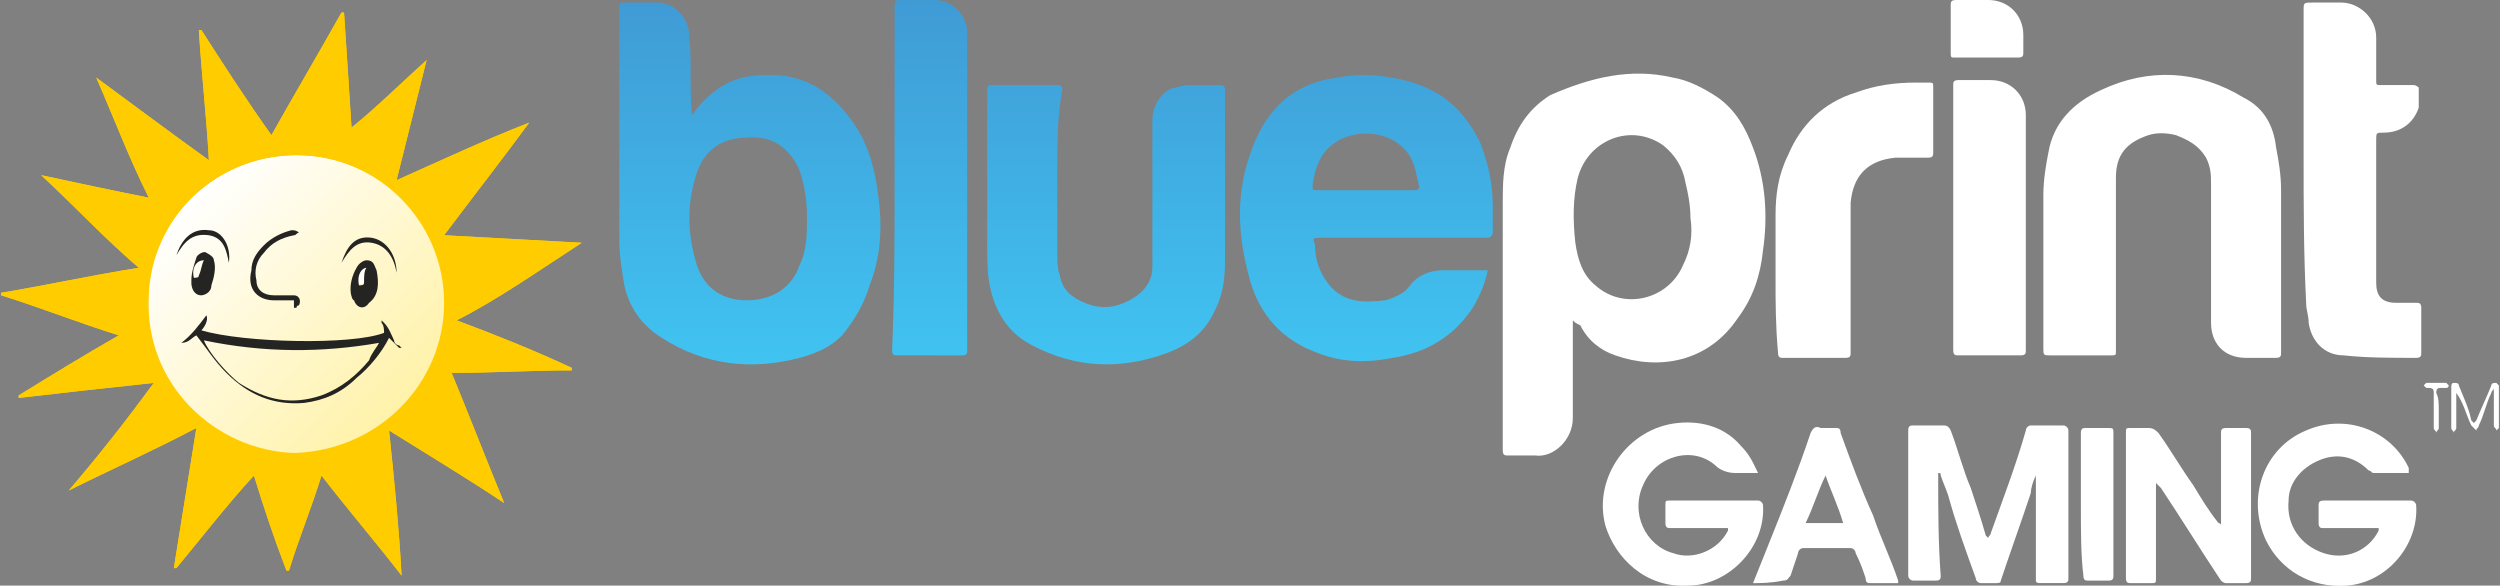
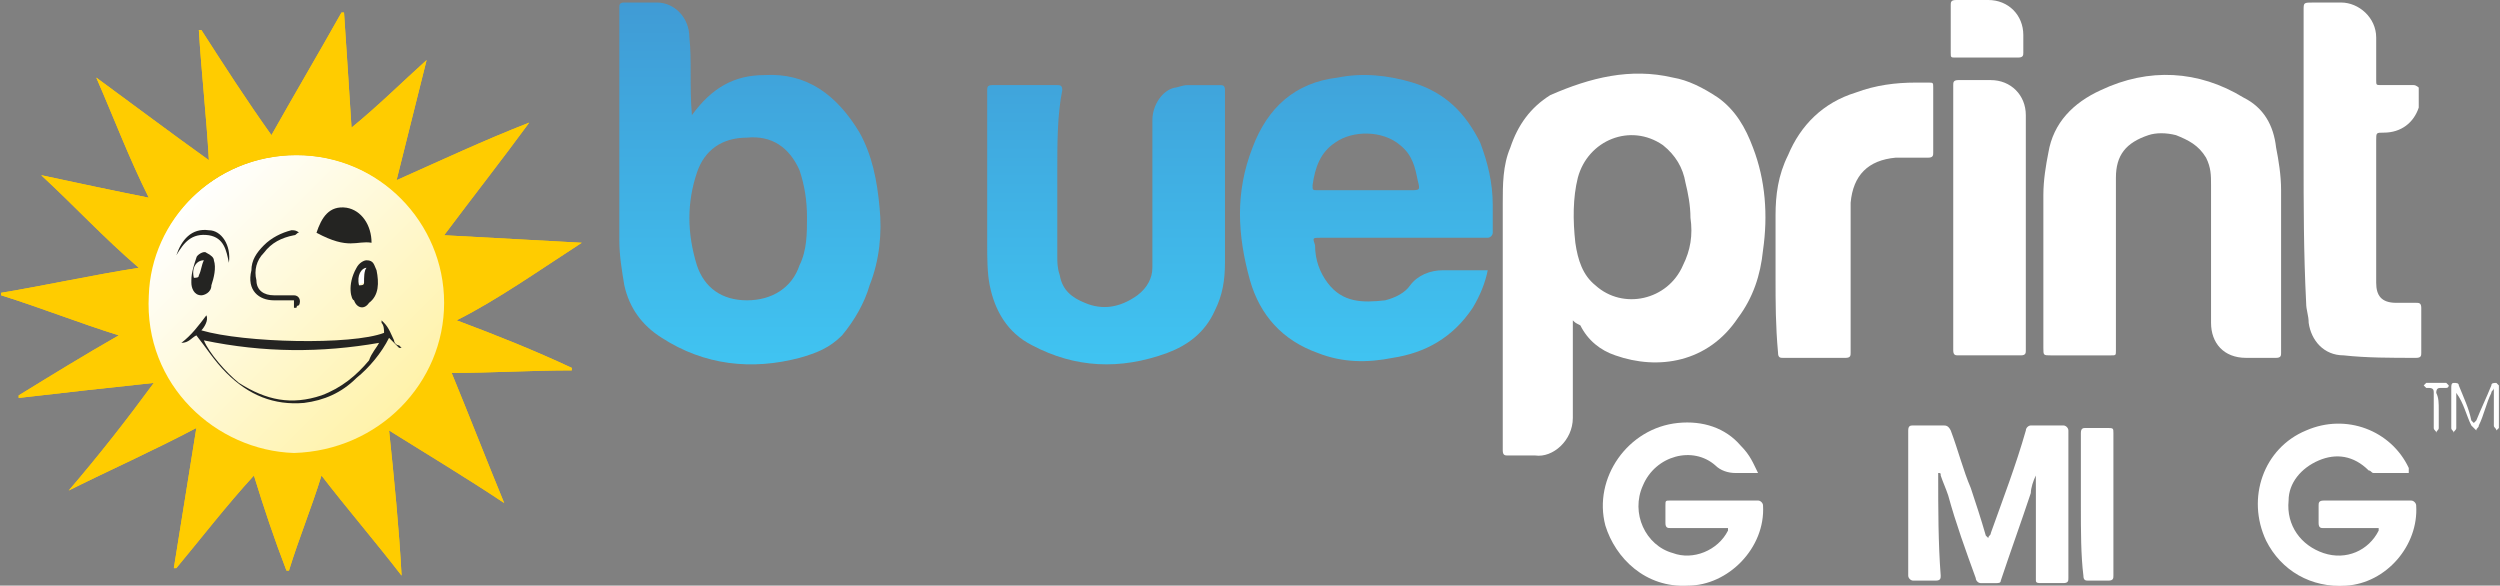
<svg xmlns="http://www.w3.org/2000/svg" version="1.1" id="Слой_1" x="0px" y="0px" width="99.893px" height="23.4px" viewBox="-0.046 0 99.893 23.4" enable-background="new -0.046 0 99.893 23.4" xml:space="preserve">
  <rect x="-0.046" y="0" width="99.893" height="23.4" fill="#808080" stroke="none" />
  <title>588E8379-9A6A-4647-B0C0-93E84769F522</title>
  <desc>Created with sketchtool.</desc>
  <path fill="#FFFFFF" d="M62.8,12.8c0,0.2,0,0.301,0,0.4c0,1.2,0,2.4,0,3.5c0,0.9-0.801,1.6-1.5,1.5c-0.4,0-0.7,0-1.1,0  C60.1,18.2,60,18.2,60,18c0-3.3,0-6.6,0-9.899c0-0.7,0-1.5,0.301-2.2C60.6,5,61.1,4.3,61.9,3.8C63.5,3.1,65.1,2.7,66.8,3.1  C67.4,3.2,68,3.5,68.6,3.9c0.7,0.5,1.101,1.2,1.399,2c0.5,1.3,0.601,2.7,0.4,4.1c-0.1,1-0.4,1.9-1,2.7c-1.199,1.8-3.199,2.1-4.9,1.5  C63.9,14,63.4,13.6,63.1,13C62.9,12.9,62.9,12.9,62.8,12.8z M67.5,8.7C67.6,8.7,67.6,8.7,67.5,8.7c0-0.5-0.1-1-0.199-1.4  c-0.1-0.6-0.4-1.1-0.9-1.5C65.1,4.9,63.4,5.6,63,7.1C62.8,7.9,62.8,8.8,62.9,9.7c0.1,0.7,0.301,1.3,0.801,1.7  c1.1,1,2.899,0.6,3.5-0.8C67.5,10,67.6,9.4,67.5,8.7z" />
  <path fill="#FFFFFF" d="M84.5,10.5c0,1.2,0,2.3,0,3.5c0,0.2,0,0.2-0.199,0.2c-0.801,0-1.6,0-2.4,0c-0.3,0-0.3,0-0.3-0.3  c0-2,0-4.101,0-6.101c0-0.6,0.101-1.199,0.2-1.699c0.199-1.2,1-2,2.1-2.5c1.9-0.9,3.9-0.801,5.7,0.3c0.8,0.399,1.2,1.1,1.3,2  C91,6.4,91.1,7,91.1,7.6c0,2.199,0,4.3,0,6.5c0,0.1,0,0.199-0.2,0.199c-0.4,0-0.8,0-1.199,0c-0.9,0-1.4-0.6-1.4-1.399  c0-1.8,0-3.601,0-5.5c0-0.4,0-0.7-0.2-1.101C87.8,5.8,87.4,5.6,86.9,5.4c-0.4-0.101-0.8-0.101-1.1,0C84.9,5.7,84.5,6.2,84.5,7.1  C84.5,8.2,84.5,9.4,84.5,10.5L84.5,10.5z" />
  <path fill="#FFFFFF" d="M92,6.3c0-2,0-3.899,0-5.899c0-0.3,0-0.3,0.4-0.3s0.7,0,1.1,0c0.701,0,1.4,0.6,1.4,1.399  c0,0.601,0,1.101,0,1.7c0,0.2,0,0.2,0.2,0.2c0.399,0,0.899,0,1.3,0c0.1,0,0.2,0.1,0.2,0.1c0,0.3,0,0.601,0,0.8  c-0.2,0.601-0.7,1-1.399,1C94.9,5.3,94.9,5.3,94.9,5.6c0,1.899,0,3.8,0,5.699c0,0.5,0.2,0.801,0.801,0.801c0.299,0,0.5,0,0.799,0  c0.101,0,0.201,0,0.201,0.199c0,0.601,0,1.2,0,1.801c0,0.1,0,0.199-0.201,0.199c-1,0-2,0-2.899-0.1c-0.8,0-1.3-0.6-1.399-1.3  c0-0.3-0.101-0.5-0.101-0.8C92,10.1,92,8.2,92,6.3z" />
  <path fill="#FFFFFF" d="M70.9,11.1c0-0.801,0-1.7,0-2.5C70.9,7.8,71,7,71.4,6.2c0.5-1.2,1.4-2.1,2.7-2.5  c0.8-0.3,1.601-0.4,2.399-0.4c0.201,0,0.301,0,0.5,0c0.201,0,0.201,0,0.201,0.2c0,0.9,0,1.7,0,2.601c0,0.1,0,0.199-0.201,0.199  c-0.399,0-0.899,0-1.299,0C74.6,6.4,74,7,73.9,8.1c0,0.199,0,0.3,0,0.5c0,1.8,0,3.699,0,5.5c0,0.1,0,0.199-0.199,0.199  c-0.801,0-1.701,0-2.5,0C71.1,14.3,71,14.3,71,14.1C70.9,13,70.9,12.1,70.9,11.1L70.9,11.1z" />
  <path fill="#FFFFFF" d="M78,8.7c0-1.8,0-3.5,0-5.3c0-0.101,0-0.2,0.201-0.2c0.399,0,0.899,0,1.299,0c0.801,0,1.4,0.6,1.4,1.4  c0,3.1,0,6.199,0,9.399c0,0.101,0,0.2-0.199,0.2c-0.801,0-1.701,0-2.5,0C78.1,14.2,78,14.2,78,14C78,12.3,78,10.5,78,8.7L78,8.7z" />
  <path fill="#FFFFFF" d="M81.3,19c-0.1,0.2-0.2,0.5-0.2,0.7c-0.399,1.2-0.8,2.3-1.2,3.5c0,0.1-0.1,0.1-0.199,0.1  c-0.201,0-0.4,0-0.601,0c-0.101,0-0.2-0.1-0.2-0.199C78.5,22,78.1,20.9,77.8,19.8c-0.1-0.3-0.2-0.5-0.301-0.8c0-0.1,0-0.1-0.1-0.1  V19c0,1.3,0,2.7,0.1,4c0,0.101,0,0.2-0.199,0.2c-0.301,0-0.6,0-0.9,0c-0.1,0-0.199-0.1-0.199-0.2c0-1.899,0-3.899,0-5.8  c0-0.2,0.1-0.2,0.199-0.2c0.4,0,0.801,0,1.2,0c0.101,0,0.2,0,0.3,0.2c0.301,0.8,0.5,1.6,0.801,2.3c0.199,0.601,0.399,1.2,0.6,1.9  c0,0,0,0,0.1,0.1c0-0.1,0.1-0.1,0.1-0.2c0.5-1.399,1-2.699,1.4-4.1c0-0.1,0.1-0.2,0.2-0.2c0.399,0,0.8,0,1.3,0  c0.1,0,0.2,0.101,0.2,0.2c0,2,0,3.9,0,5.9c0,0.1,0,0.199-0.2,0.199c-0.3,0-0.6,0-0.9,0c-0.1,0-0.199,0-0.199-0.1c0-1.2,0-2.4,0-3.6  C81.3,19.4,81.3,19.2,81.3,19L81.3,19z" />
  <path fill="#FFFFFF" d="M70.201,18.9c-0.301,0-0.5,0-0.801,0h-0.1c-0.301,0-0.6-0.101-0.801-0.3C67.6,17.8,66.1,18.2,65.6,19.4  c-0.5,1.1,0.101,2.399,1.2,2.7C67.6,22.4,68.6,22,69,21.2v-0.1c-0.1,0-0.1,0-0.199,0c-0.7,0-1.4,0-2.1,0c-0.101,0-0.201,0-0.201-0.2  s0-0.4,0-0.7c0-0.2,0-0.2,0.201-0.2c1.199,0,2.399,0,3.5,0c0.1,0,0.199,0.101,0.199,0.2c0.1,1.7-1.4,3.2-3,3.2  c-1.699,0.1-2.9-1.101-3.3-2.4C63.6,19.1,65,17.1,67,16.9c1-0.101,1.9,0.2,2.5,0.899C69.9,18.2,70,18.5,70.201,18.9L70.201,18.9z" />
  <path fill="#FFFFFF" d="M96.201,18.9c-0.5,0-0.9,0-1.4,0c-0.1,0-0.1-0.101-0.2-0.101C94,18.2,93.3,18.1,92.6,18.4S91.4,19.3,91.4,20  c-0.1,1,0.5,1.8,1.4,2.101c0.9,0.3,1.8-0.101,2.199-0.9v-0.1c-0.1,0-0.1,0-0.1,0c-0.699,0-1.4,0-2.1,0c-0.1,0-0.2,0-0.2-0.2  s0-0.4,0-0.7c0-0.1,0-0.2,0.2-0.2c1.199,0,2.4,0,3.5,0c0.1,0,0.199,0.101,0.199,0.2c0.101,1.6-1.199,3.1-2.799,3.2  C92.3,23.5,91.1,22.8,90.5,21.6c-0.799-1.7-0.1-3.7,1.601-4.4c1.601-0.7,3.399,0,4.101,1.5C96.201,18.8,96.201,18.9,96.201,18.9z" />
-   <path fill="#FFFFFF" d="M86.1,19.3c0,0.4,0,0.7,0,1.101c0,0.899,0,1.8,0,2.7c0,0.199,0,0.199-0.2,0.199c-0.3,0-0.5,0-0.8,0  c-0.101,0-0.2,0-0.2-0.199c0-1.9,0-3.9,0-5.801c0-0.199,0-0.199,0.2-0.199s0.5,0,0.7,0c0.199,0,0.3,0.1,0.4,0.199  c0.5,0.7,0.899,1.4,1.399,2.101c0.3,0.5,0.601,1,1,1.5c0,0,0.101,0,0.101,0.1c0-0.1,0-0.2,0-0.3c0-1.1,0-2.3,0-3.4  c0-0.1,0-0.199,0.199-0.199c0.301,0,0.6,0,0.801,0c0.199,0,0.199,0.1,0.199,0.199c0,1.4,0,2.9,0,4.301c0,0.5,0,1,0,1.5  c0,0.1,0,0.199-0.199,0.199c-0.301,0-0.5,0-0.801,0c-0.1,0-0.199-0.1-0.199-0.1C87.9,22,87.1,20.7,86.3,19.5  C86.201,19.4,86.201,19.4,86.1,19.3L86.1,19.3z" />
-   <path fill="#FFFFFF" d="M70,23.3c0.201-0.5,0.4-1,0.601-1.5c0.601-1.5,1.2-3,1.7-4.5c0.1-0.199,0.199-0.3,0.4-0.199  c0.199,0,0.399,0,0.6,0c0.1,0,0.199,0,0.199,0.199C73.9,18.4,74.3,19.5,74.8,20.6c0.3,0.899,0.699,1.699,1,2.6v0.1  c-0.1,0-0.1,0-0.1,0c-0.301,0-0.701,0-1,0c-0.101,0-0.201,0-0.201-0.199C74.4,22.8,74.3,22.5,74.1,22.1c0-0.101-0.101-0.2-0.2-0.2  c-0.6,0-1.3,0-1.9,0c-0.1,0-0.199,0.1-0.199,0.2c-0.1,0.3-0.2,0.6-0.301,0.899c-0.1,0.101-0.1,0.2-0.299,0.2  C70.701,23.3,70.3,23.3,70,23.3z M72.9,19L72.9,19c-0.3,0.601-0.5,1.3-0.8,1.9c0.5,0,1,0,1.5,0C73.4,20.2,73.1,19.6,72.9,19z" />
  <path fill="#FFFFFF" d="M83.1,20.2c0-1,0-2,0-2.9c0-0.199,0.101-0.199,0.2-0.199c0.3,0,0.5,0,0.8,0s0.3,0,0.3,0.199  c0,1.2,0,2.4,0,3.5c0,0.7,0,1.5,0,2.2c0,0.101,0,0.2-0.199,0.2c-0.301,0-0.601,0-0.801,0c-0.1,0-0.199,0-0.199-0.2  C83.1,22.2,83.1,21.2,83.1,20.2L83.1,20.2z" />
  <path fill="#FFFFFF" d="M79.4,2.3c-0.4,0-0.8,0-1.3,0c-0.2,0-0.2,0-0.2-0.199c0-0.601,0-1.301,0-1.9c0-0.1,0-0.2,0.2-0.2  C78.5,0,79,0,79.4,0c0.801,0,1.4,0.601,1.4,1.4c0,0.2,0,0.399,0,0.7c0,0.1,0,0.199-0.2,0.199C80.201,2.3,79.8,2.3,79.4,2.3L79.4,2.3  z" />
  <path fill="#FFFFFF" d="M98.1,15.7c0,0.2,0,0.3,0,0.5c0,0.3,0,0.6,0,0.9C98.1,17.2,98,17.2,98,17.3c0-0.1-0.1-0.1-0.1-0.199  c0-0.5,0-1.101,0-1.601c0-0.1,0-0.2,0.1-0.2c0.101,0,0.201,0,0.201,0.101c0.199,0.5,0.399,0.899,0.5,1.399l0.1,0.101l0.1-0.101  c0.2-0.5,0.4-0.899,0.6-1.399c0-0.101,0.101-0.101,0.201-0.101l0.1,0.101c0,0.6,0,1.1,0,1.7l-0.1,0.1c0-0.1-0.101-0.1-0.101-0.2  c0-0.399,0-0.899,0-1.3c0,0,0-0.1,0-0.2c0,0.101-0.101,0.101-0.101,0.2C99.3,16.1,99.201,16.6,99,17c0,0.101-0.1,0.101-0.1,0.2  c-0.1-0.1-0.1-0.1-0.199-0.2C98.5,16.6,98.4,16.1,98.1,15.7C98.201,15.7,98.201,15.7,98.1,15.7C98.201,15.7,98.201,15.7,98.1,15.7z" />
  <path fill="#FFFFFF" d="M97.4,16.4c0,0.2,0,0.5,0,0.7c0,0.1-0.1,0.1-0.1,0.199c0-0.1-0.1-0.1-0.1-0.199c0-0.5,0-0.9,0-1.4  c0-0.1,0-0.2-0.201-0.2h-0.1l-0.1-0.1l0.1-0.101c0.301,0,0.5,0,0.801,0l0.1,0.101c0,0,0,0.1-0.1,0.1c0,0-0.101,0-0.201,0  c-0.1,0-0.199,0-0.199,0.2C97.4,15.9,97.4,16.1,97.4,16.4L97.4,16.4z" />
  <g>
    <linearGradient id="SVGID_1_" gradientUnits="userSpaceOnUse" x1="7.496" y1="-743.78" x2="16.012" y2="-752.297" gradientTransform="matrix(1 0 0 -1 -0.015 -735.901)">
      <stop offset="0" style="stop-color:#FFFFFF" />
      <stop offset="1" style="stop-color:#FFF2A9" />
    </linearGradient>
    <circle fill="url(#SVGID_1_)" cx="11.8" cy="12.2" r="6" />
    <path fill="#FFCC00" d="M23.2,9.7c-1.8-0.1-3.6-0.2-5.5-0.3c1.2-1.601,2.3-3,3.4-4.5c-1.8,0.7-3.5,1.5-5.3,2.3   C16.2,5.6,16.6,4,17,2.4c-1,0.899-1.9,1.8-3,2.7C13.9,3.5,13.8,2,13.7,0.5c-0.1,0-0.1,0-0.1,0c-0.9,1.601-1.9,3.3-2.8,4.9   C9.8,4,8.9,2.6,8,1.2c-0.1,0-0.1,0-0.1,0C8,2.9,8.2,4.6,8.3,6.4c-1.4-1-3-2.2-4.5-3.3C4.5,4.7,5.1,6.3,5.9,7.9C4.4,7.6,3,7.3,1.6,7   c1.3,1.2,2.5,2.5,3.9,3.7c-1.9,0.3-3.7,0.7-5.5,1c0,0.1,0,0.1,0,0.1C1.6,12.3,3.1,12.9,4.7,13.4C3.3,14.2,2,15,0.7,15.8   c0,0.101,0,0.101,0,0.101c1.7-0.2,3.5-0.4,5.4-0.601C5,16.8,3.9,18.2,2.7,19.6C4.3,18.8,6.1,18,7.8,17.1C7.5,19,7.2,20.8,6.9,22.7   c0.1,0,0.1,0,0.1,0c1-1.2,2-2.5,3.1-3.7c0.4,1.3,0.8,2.5,1.3,3.8c0.1,0,0.1,0,0.1,0c0.4-1.3,0.9-2.5,1.3-3.8c1,1.3,2.2,2.7,3.2,4   c-0.1-1.899-0.3-3.899-0.5-5.8c1.6,1,3.1,1.9,4.6,2.9c-0.7-1.7-1.4-3.5-2.1-5.2c1.6,0,3.2-0.101,4.8-0.101c0-0.1,0-0.1,0-0.1   c-1.5-0.7-3-1.3-4.6-1.9C19.8,12,21.5,10.8,23.2,9.7L23.2,9.7z M11.7,18.1C8.6,18,5.7,15.4,5.9,11.8c0.1-3,2.6-5.6,5.9-5.6   c3.3,0,5.9,2.7,5.9,5.9C17.7,15.3,15.1,18,11.7,18.1z" />
    <path fill="#242422" d="M15.7,13.6c-0.1-0.2-0.2-0.5-0.4-0.7C15.2,12.8,15.2,12.8,15.2,12.8c0,0.101,0,0.101,0,0.101   c0.1,0.1,0.1,0.3,0.1,0.399C14,13.8,9.7,13.7,8,13.2c0.1-0.1,0.3-0.4,0.2-0.6c-0.3,0.399-0.6,0.8-1,1.1c0.3,0,0.4-0.2,0.6-0.3   c0.4,0.5,0.7,1,1.2,1.5c0.9,0.899,1.9,1.3,3.1,1.2c0.8-0.101,1.5-0.4,2.1-1c0.5-0.4,1-1,1.3-1.601c0.1,0.101,0.2,0.2,0.4,0.4H16   C15.9,13.8,15.9,13.8,15.9,13.8C15.8,13.8,15.7,13.7,15.7,13.6z M14.7,14.4c-0.5,0.6-1.1,1.1-1.9,1.399c-1.2,0.4-2.2,0.2-3.3-0.5   C9,14.9,8.3,14.1,8.1,13.6c2.4,0.5,4.7,0.5,7,0.1C15,13.9,14.8,14.1,14.7,14.4z" />
    <path fill="#FFFFFF" d="M14.3,11.4c0.1-0.101,0.2-0.101,0.2-0.101c0-0.199,0-0.399,0.1-0.6C14.4,10.7,14.2,11.1,14.3,11.4z" />
    <path fill="#242422" d="M15,10.8C14.9,10.6,14.9,10.4,14.6,10.4c-0.1,0-0.3,0.1-0.4,0.3C13.8,11.4,14,12,14.1,12   c0.1,0.3,0.4,0.4,0.6,0.101C15.1,11.8,15.1,11.3,15,10.8z M14.5,11.3c0,0.101-0.1,0.101-0.2,0.101c-0.1-0.4,0.1-0.7,0.3-0.7   C14.5,10.8,14.5,11.1,14.5,11.3z" />
    <path fill="#242422" d="M8.2,10.1C8.1,10,7.8,10.2,7.8,10.3C7.7,10.6,7.6,10.9,7.6,11.2c0,0.1,0,0.1,0,0.1c0,0.2,0.1,0.5,0.4,0.5   c0.1,0,0.4-0.1,0.4-0.399c0.1-0.3,0.2-0.7,0.1-1C8.5,10.3,8.4,10.2,8.2,10.1z M7.9,11C7.9,11.1,7.8,11.1,7.7,11.1   c-0.1-0.4,0.1-0.7,0.4-0.7C8,10.6,8,10.8,7.9,11z" />
    <path fill="#242422" d="M10.9,12c0.3,0,0.5,0,0.8,0c0,0.101,0,0.101,0,0.2s0,0.1,0,0.1c0.1,0,0.1,0,0.1,0c0-0.1,0.1-0.1,0.1-0.1   c0.1-0.2,0-0.4-0.2-0.4c-0.3,0-0.5,0-0.8,0c-0.4,0-0.7-0.199-0.7-0.6c-0.1-0.4,0-0.8,0.3-1.1c0.3-0.4,0.7-0.601,1.2-0.7   c0.1,0,0.1-0.101,0.2-0.101c-0.1-0.1-0.2-0.1-0.3-0.1c-0.4,0.1-0.8,0.3-1.1,0.6C10.2,10.1,10,10.4,10,10.8   C9.8,11.6,10.3,12,10.9,12z" />
    <path fill="#242422" d="M8.3,9.4C8.9,9.5,9,10,9.1,10.5c0.1-0.7-0.3-1.3-0.8-1.3c-0.7-0.1-1.1,0.4-1.3,1C7.3,9.7,7.6,9.3,8.3,9.4z" />
    <path fill="#242422" d="M14.8,9.7c0.6,0.1,0.9,0.6,1,1.2c0-0.7-0.4-1.3-1-1.4c-0.7-0.1-1,0.4-1.2,1C13.9,10,14.2,9.6,14.8,9.7z" />
    <linearGradient id="SVGID_2_" gradientUnits="userSpaceOnUse" x1="7.496" y1="-743.78" x2="16.012" y2="-752.297" gradientTransform="matrix(1 0 0 -1 -0.015 -735.901)">
      <stop offset="0" style="stop-color:#FFFFFF" />
      <stop offset="1" style="stop-color:#FFF2A9" />
    </linearGradient>
    <circle fill="url(#SVGID_2_)" cx="11.8" cy="12.2" r="6" />
    <path fill="#FFCC00" d="M23.2,9.7c-1.8-0.1-3.6-0.2-5.5-0.3c1.2-1.601,2.3-3,3.4-4.5c-1.8,0.7-3.5,1.5-5.3,2.3   C16.2,5.6,16.6,4,17,2.4c-1,0.899-1.9,1.8-3,2.7C13.9,3.5,13.8,2,13.7,0.5c-0.1,0-0.1,0-0.1,0c-0.9,1.601-1.9,3.3-2.8,4.9   C9.8,4,8.9,2.6,8,1.2c-0.1,0-0.1,0-0.1,0C8,2.9,8.2,4.6,8.3,6.4c-1.4-1-3-2.2-4.5-3.3C4.5,4.7,5.1,6.3,5.9,7.9C4.4,7.6,3,7.3,1.6,7   c1.3,1.2,2.5,2.5,3.9,3.7c-1.9,0.3-3.7,0.7-5.5,1c0,0.1,0,0.1,0,0.1C1.6,12.3,3.1,12.9,4.7,13.4C3.3,14.2,2,15,0.7,15.8   c0,0.101,0,0.101,0,0.101c1.7-0.2,3.5-0.4,5.4-0.601C5,16.8,3.9,18.2,2.7,19.6C4.3,18.8,6.1,18,7.8,17.1C7.5,19,7.2,20.8,6.9,22.7   c0.1,0,0.1,0,0.1,0c1-1.2,2-2.5,3.1-3.7c0.4,1.3,0.8,2.5,1.3,3.8c0.1,0,0.1,0,0.1,0c0.4-1.3,0.9-2.5,1.3-3.8c1,1.3,2.2,2.7,3.2,4   c-0.1-1.899-0.3-3.899-0.5-5.8c1.6,1,3.1,1.9,4.6,2.9c-0.7-1.7-1.4-3.5-2.1-5.2c1.6,0,3.2-0.101,4.8-0.101c0-0.1,0-0.1,0-0.1   c-1.5-0.7-3-1.3-4.6-1.9C19.8,12,21.5,10.8,23.2,9.7L23.2,9.7z M11.7,18.1C8.6,18,5.7,15.4,5.9,11.8c0.1-3,2.6-5.6,5.9-5.6   c3.3,0,5.9,2.7,5.9,5.9C17.7,15.3,15.1,18,11.7,18.1z" />
    <path fill="#242422" d="M15.7,13.6c-0.1-0.2-0.2-0.5-0.4-0.7C15.2,12.8,15.2,12.8,15.2,12.8c0,0.101,0,0.101,0,0.101   c0.1,0.1,0.1,0.3,0.1,0.399C14,13.8,9.7,13.7,8,13.2c0.1-0.1,0.3-0.4,0.2-0.6c-0.3,0.399-0.6,0.8-1,1.1c0.3,0,0.4-0.2,0.6-0.3   c0.4,0.5,0.7,1,1.2,1.5c0.9,0.899,1.9,1.3,3.1,1.2c0.8-0.101,1.5-0.4,2.1-1c0.5-0.4,1-1,1.3-1.601c0.1,0.101,0.2,0.2,0.4,0.4H16   C15.9,13.8,15.9,13.8,15.9,13.8C15.8,13.8,15.7,13.7,15.7,13.6z M14.7,14.4c-0.5,0.6-1.1,1.1-1.9,1.399c-1.2,0.4-2.2,0.2-3.3-0.5   C9,14.9,8.3,14.1,8.1,13.6c2.4,0.5,4.7,0.5,7,0.1C15,13.9,14.8,14.1,14.7,14.4z" />
    <path fill="#FFFFFF" d="M14.3,11.4c0.1-0.101,0.2-0.101,0.2-0.101c0-0.199,0-0.399,0.1-0.6C14.4,10.7,14.2,11.1,14.3,11.4z" />
    <path fill="#242422" d="M15,10.8C14.9,10.6,14.9,10.4,14.6,10.4c-0.1,0-0.3,0.1-0.4,0.3C13.8,11.4,14,12,14.1,12   c0.1,0.3,0.4,0.4,0.6,0.101C15.1,11.8,15.1,11.3,15,10.8z M14.5,11.3c0,0.101-0.1,0.101-0.2,0.101c-0.1-0.4,0.1-0.7,0.3-0.7   C14.5,10.8,14.5,11.1,14.5,11.3z" />
    <path fill="#242422" d="M8.2,10.1C8.1,10,7.8,10.2,7.8,10.3C7.7,10.6,7.6,10.9,7.6,11.2c0,0.1,0,0.1,0,0.1c0,0.2,0.1,0.5,0.4,0.5   c0.1,0,0.4-0.1,0.4-0.399c0.1-0.3,0.2-0.7,0.1-1C8.5,10.3,8.4,10.2,8.2,10.1z M7.9,11C7.9,11.1,7.8,11.1,7.7,11.1   c-0.1-0.4,0.1-0.7,0.4-0.7C8,10.6,8,10.8,7.9,11z" />
    <path fill="#242422" d="M10.9,12c0.3,0,0.5,0,0.8,0c0,0.101,0,0.101,0,0.2s0,0.1,0,0.1c0.1,0,0.1,0,0.1,0c0-0.1,0.1-0.1,0.1-0.1   c0.1-0.2,0-0.4-0.2-0.4c-0.3,0-0.5,0-0.8,0c-0.4,0-0.7-0.199-0.7-0.6c-0.1-0.4,0-0.8,0.3-1.1c0.3-0.4,0.7-0.601,1.2-0.7   c0.1,0,0.1-0.101,0.2-0.101c-0.1-0.1-0.2-0.1-0.3-0.1c-0.4,0.1-0.8,0.3-1.1,0.6C10.2,10.1,10,10.4,10,10.8   C9.8,11.6,10.3,12,10.9,12z" />
    <path fill="#242422" d="M8.3,9.4C8.9,9.5,9,10,9.1,10.5c0.1-0.7-0.3-1.3-0.8-1.3c-0.7-0.1-1.1,0.4-1.3,1C7.3,9.7,7.6,9.3,8.3,9.4z" />
-     <path fill="#242422" d="M14.8,9.7c0.6,0.1,0.9,0.6,1,1.2c0-0.7-0.4-1.3-1-1.4c-0.7-0.1-1,0.4-1.2,1C13.9,10,14.2,9.6,14.8,9.7z" />
+     <path fill="#242422" d="M14.8,9.7c0-0.7-0.4-1.3-1-1.4c-0.7-0.1-1,0.4-1.2,1C13.9,10,14.2,9.6,14.8,9.7z" />
  </g>
  <g>
    <linearGradient id="SVGID_3_" gradientUnits="userSpaceOnUse" x1="37.115" y1="585.272" x2="37.115" y2="568.9" gradientTransform="matrix(1 0 0 1 -0.015 -569.9)">
      <stop offset="0" style="stop-color:#40C6F3" />
      <stop offset="1" style="stop-color:#4098D3" />
    </linearGradient>
-     <path fill="url(#SVGID_3_)" d="M38.4,14.2c0.2,0,0.2-0.1,0.2-0.2c0-4.3,0-8.5,0-12.7C38.6,0.6,38,0,37.3,0c-0.4,0-0.9,0-1.4,0   c-0.2,0-0.2,0.101-0.2,0.2c0,2.3,0,4.6,0,6.9c0,2.3,0,4.6-0.1,6.899c0,0.2,0.1,0.2,0.2,0.2C36.7,14.2,37.5,14.2,38.4,14.2z" />
    <linearGradient id="SVGID_4_" gradientUnits="userSpaceOnUse" x1="44.165" y1="585.272" x2="44.165" y2="568.902" gradientTransform="matrix(1 0 0 1 -0.015 -569.9)">
      <stop offset="0" style="stop-color:#40C6F3" />
      <stop offset="1" style="stop-color:#4098D3" />
    </linearGradient>
    <path fill="url(#SVGID_4_)" d="M42.4,3.6c0-0.2-0.1-0.2-0.2-0.2c-0.9,0-1.7,0-2.6,0c-0.2,0-0.2,0.1-0.2,0.2c0,2.1,0,4.1,0,6.199   c0,0.5,0,1.101,0.1,1.601c0.2,1,0.7,1.899,1.7,2.399c1.7,0.9,3.5,1,5.4,0.301c0.8-0.301,1.5-0.801,1.9-1.7   c0.3-0.601,0.4-1.2,0.4-1.9c0-2.3,0-4.6,0-6.899c0-0.2-0.1-0.2-0.2-0.2c-0.4,0-0.9,0-1.3,0c-0.2,0-0.4,0.1-0.5,0.1   C46.4,3.6,46,4.2,46,4.8c0,1.801,0,3.601,0,5.4c0,0.1,0,0.3,0,0.5c0,0.4-0.2,0.8-0.6,1.1C44.7,12.3,44,12.4,43.3,12.1   c-0.5-0.2-0.9-0.5-1-1.101c-0.1-0.3-0.1-0.5-0.1-0.8c0-1.1,0-2.2,0-3.3C42.2,5.7,42.2,4.6,42.4,3.6z" />
    <linearGradient id="SVGID_5_" gradientUnits="userSpaceOnUse" x1="29.934" y1="585.272" x2="29.934" y2="568.899" gradientTransform="matrix(1 0 0 1 -0.015 -569.9)">
      <stop offset="0" style="stop-color:#40C6F3" />
      <stop offset="1" style="stop-color:#4098D3" />
    </linearGradient>
    <path fill="url(#SVGID_5_)" d="M26.2,0.1c-0.4,0-0.9,0-1.3,0c-0.2,0-0.2,0.1-0.2,0.199c0,3.101,0,6.2,0,9.301   c0,0.6,0.1,1.199,0.2,1.8c0.2,0.899,0.7,1.6,1.5,2.1c1.7,1.101,3.6,1.3,5.5,0.8c0.7-0.199,1.2-0.399,1.7-0.899   c0.5-0.601,0.9-1.3,1.1-2c0.4-1,0.5-2.101,0.4-3.101c-0.1-1.1-0.3-2.1-0.8-3C33.4,3.8,32.2,2.9,30.5,3c-1.2,0-2.1,0.5-2.9,1.601   c-0.1-1.2,0-2.2-0.1-3.101C27.5,0.7,26.9,0.1,26.2,0.1z M27.8,6.9c0.3-0.9,1-1.4,2-1.4c1-0.1,1.7,0.4,2.1,1.3   C32.1,7.4,32.2,8,32.2,8.7c0,0.6,0,1.3-0.3,1.9C31.6,11.5,30.8,12,29.8,12s-1.7-0.5-2-1.399C27.4,9.3,27.4,8.1,27.8,6.9z" />
    <linearGradient id="SVGID_6_" gradientUnits="userSpaceOnUse" x1="54.565" y1="585.273" x2="54.565" y2="568.9" gradientTransform="matrix(1 0 0 1 -0.015 -569.9)">
      <stop offset="0" style="stop-color:#40C6F3" />
      <stop offset="1" style="stop-color:#4098D3" />
    </linearGradient>
    <path fill="url(#SVGID_6_)" d="M56.4,3.3c-1-0.3-2-0.399-3-0.199C51.701,3.3,50.6,4.3,50,5.9c-0.7,1.8-0.6,3.5-0.1,5.3   c0.4,1.4,1.301,2.4,2.7,2.9c1,0.399,2,0.399,3,0.199c1.3-0.199,2.399-0.8,3.2-2c0.3-0.5,0.5-1,0.6-1.5c-0.1,0-0.1,0-0.1,0   c-0.6,0-1.1,0-1.7,0c-0.5,0-1,0.2-1.3,0.601c-0.2,0.3-0.6,0.5-1,0.6C54.4,12.1,53.6,12.1,53,11.3c-0.299-0.399-0.5-0.899-0.5-1.5   c-0.1-0.3-0.1-0.3,0.201-0.3c2.199,0,4.5,0,6.699,0c0.1,0,0.2-0.1,0.2-0.2c0-0.399,0-0.699,0-1.1c0-0.9-0.2-1.7-0.5-2.5   C58.5,4.5,57.701,3.7,56.4,3.3z M56.3,7.6c-0.6,0-1.2,0-1.801,0c-0.699,0-1.299,0-1.899,0c-0.2,0-0.2,0-0.2-0.2   c0.1-0.7,0.301-1.3,0.9-1.7c0.699-0.5,1.9-0.5,2.6,0.1c0.5,0.4,0.6,0.9,0.7,1.4C56.701,7.6,56.701,7.6,56.3,7.6z" />
  </g>
</svg>